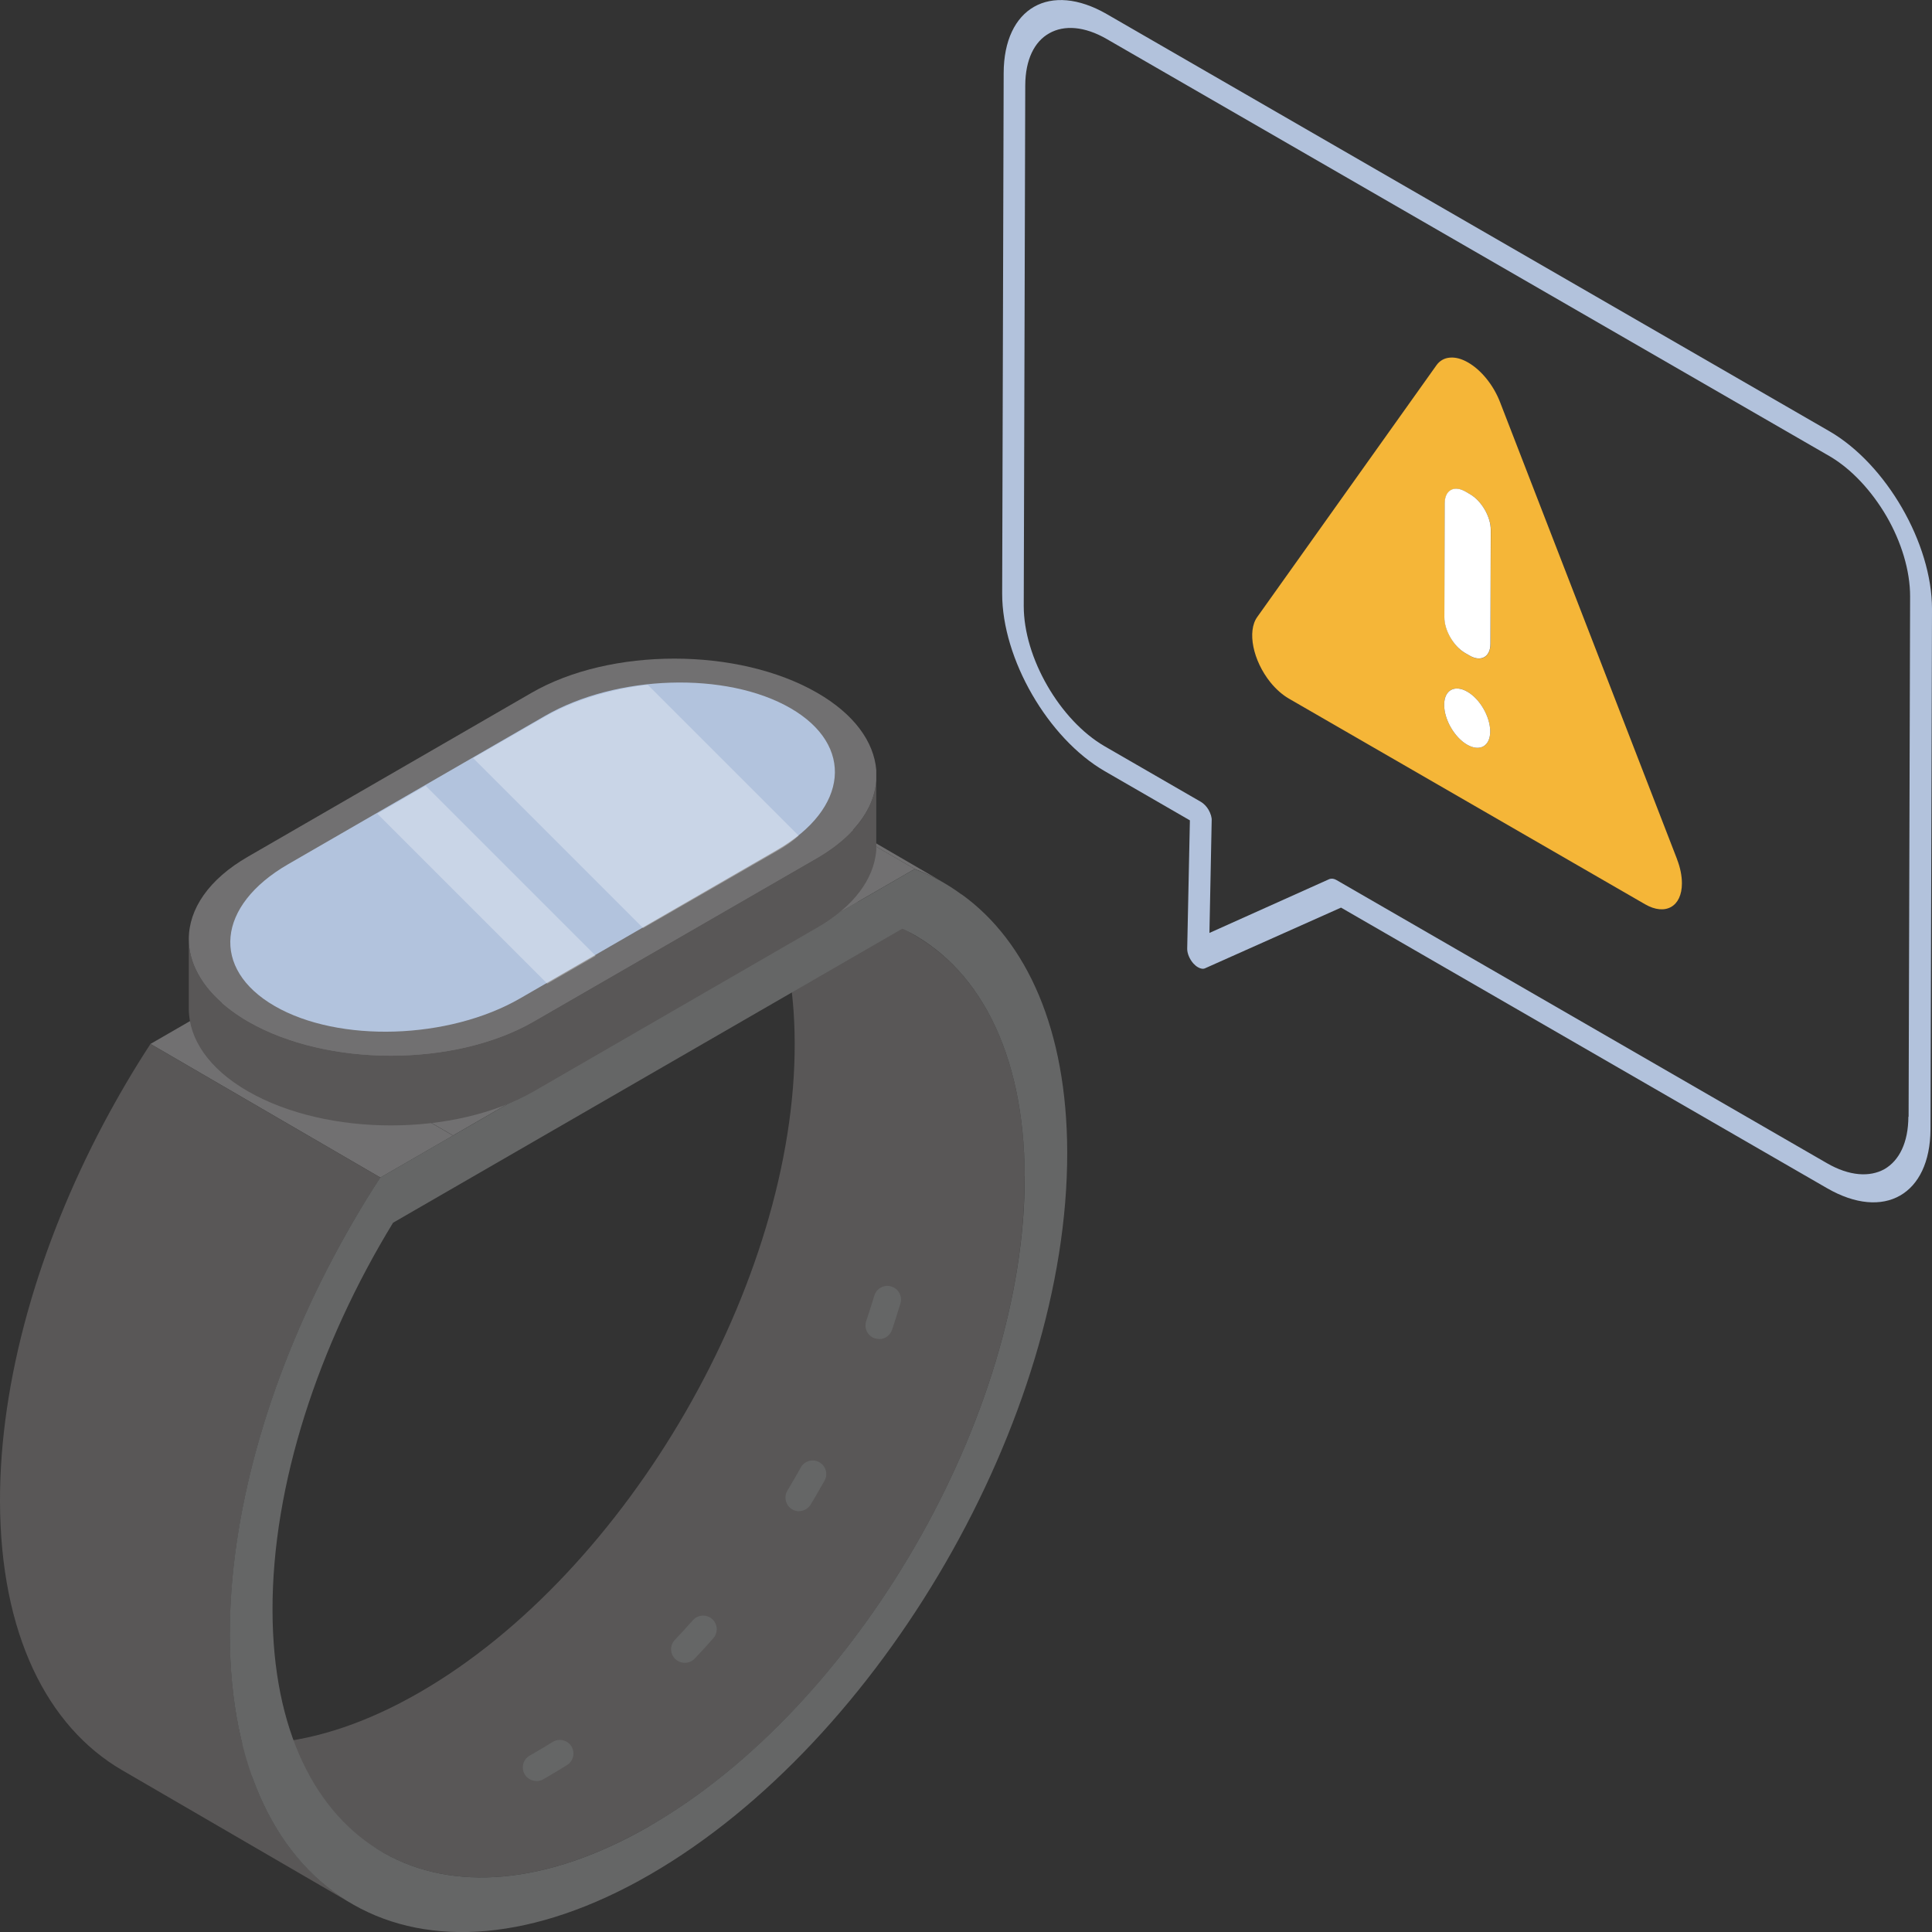
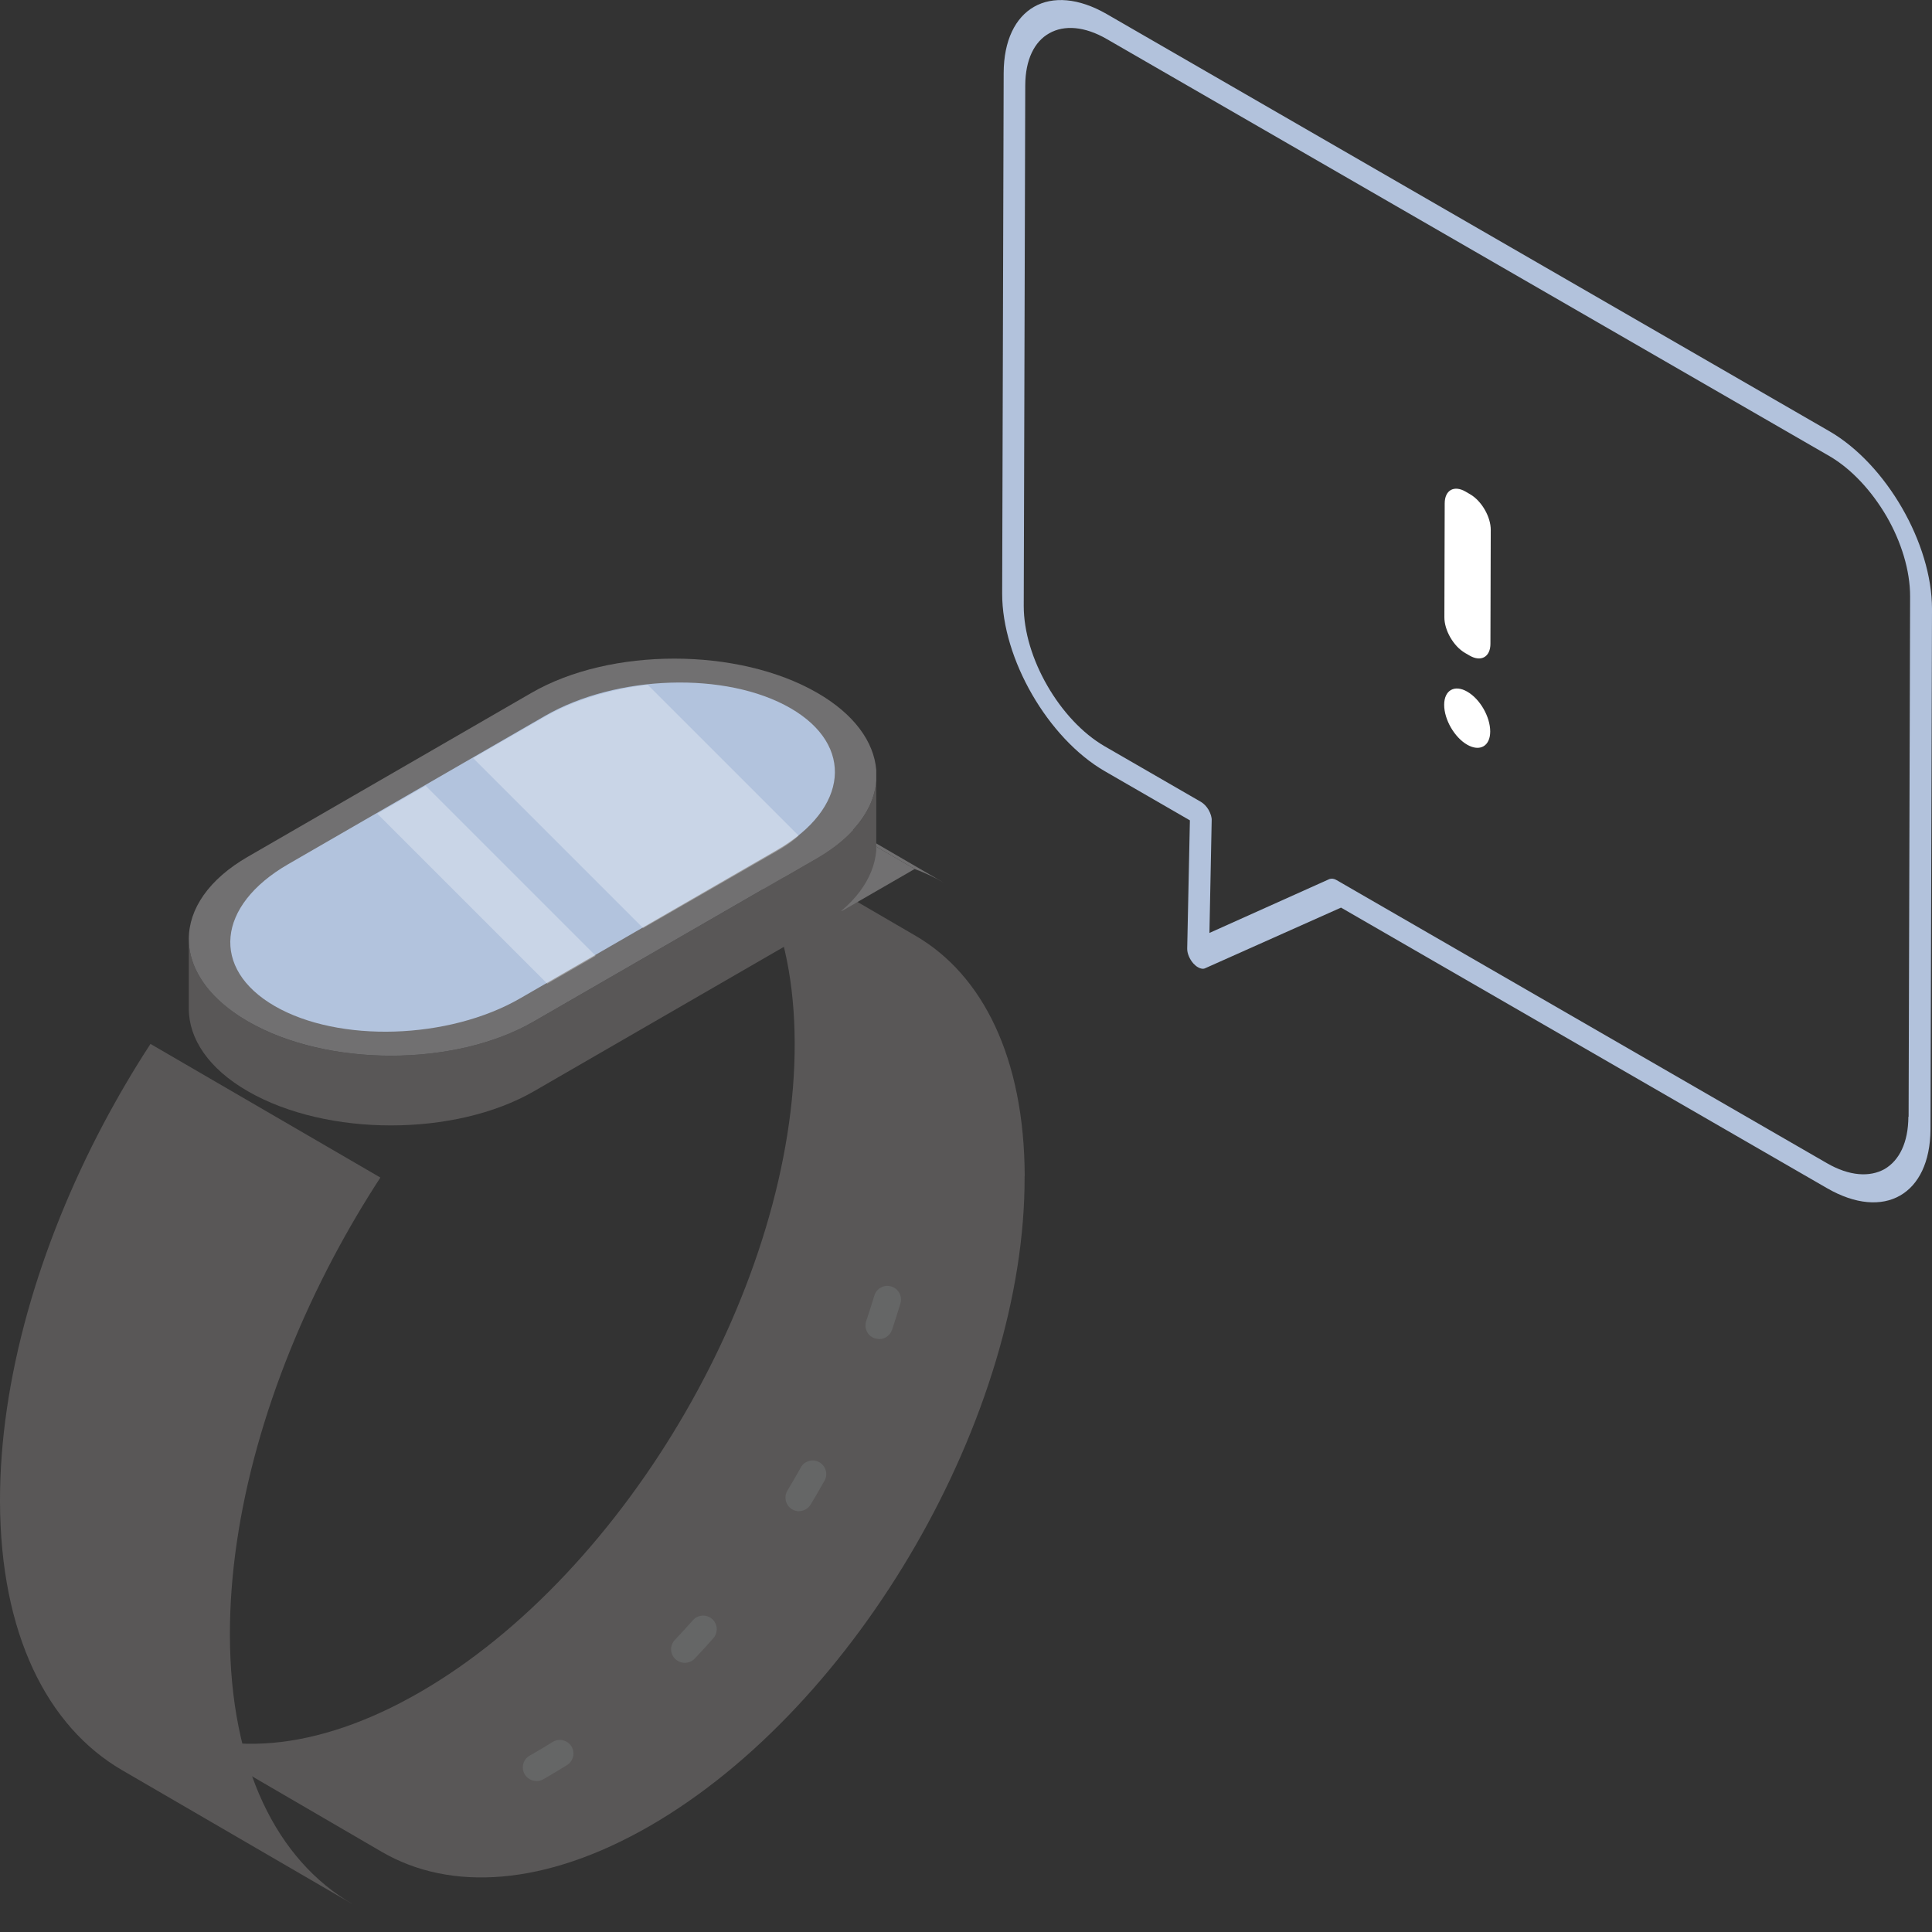
<svg xmlns="http://www.w3.org/2000/svg" id="_レイヤー_2" data-name="レイヤー 2" viewBox="0 0 180 180">
  <rect x="0" y="0" width="180" height="180" fill="#333333" stroke="none" />
  <defs>
    <style>
      .cls-1 {
        fill: none;
      }

      .cls-2 {
        fill: #f5b638;
      }

      .cls-3 {
        fill: #656666;
      }

      .cls-4 {
        fill: #b2c2dc;
      }

      .cls-5 {
        isolation: isolate;
      }

      .cls-6 {
        fill: #b2c3dd;
      }

      .cls-7 {
        fill: #fff;
      }

      .cls-8 {
        opacity: .3;
      }

      .cls-9 {
        fill: #717071;
      }

      .cls-10 {
        fill: #595757;
      }
    </style>
  </defs>
  <g id="_レイヤー_1-2" data-name="レイヤー 1">
    <g>
      <g>
        <g class="cls-5">
          <path class="cls-10" d="M95.46,109.6c.08,22.23-15.57,49.36-34.92,60.52-9.75,5.62-18.56,6.13-24.94,2.43l-21.4-12.46c6.36,3.72,15.19,3.19,24.92-2.43,19.35-11.17,35-38.26,34.92-60.5-.03-11.04-3.9-18.79-10.18-22.46l21.4,12.46c6.31,3.65,10.18,11.42,10.21,22.44h0Z" />
          <path class="cls-9" d="M66.55,69.81l21.42,12.45c-.87-.51-1.8-.94-2.75-1.3l-21.42-12.45c.96.35,1.88.79,2.75,1.3Z" />
          <path class="cls-9" d="M78.43,84.88l-21.42-12.45,6.79-3.92,21.42,12.45-6.79,3.92Z" />
-           <path class="cls-9" d="M42.21,105.79l-21.42-12.45,36.22-20.91,21.42,12.45-36.22,20.91Z" />
-           <path class="cls-9" d="M35.44,109.71l-21.42-12.45,6.77-3.91,21.42,12.45-6.77,3.91Z" />
+           <path class="cls-9" d="M35.44,109.71Z" />
          <path class="cls-10" d="M32.79,177.37l-21.42-12.45C4.38,160.85.04,152.2,0,139.91c-.03-11.33,3.61-23.82,9.65-35.23,1.34-2.52,2.8-5.02,4.37-7.42l21.42,12.45c-1.56,2.39-3.03,4.89-4.37,7.42-6.04,11.42-9.68,23.9-9.65,35.23.03,12.29,4.38,20.94,11.38,25.01h0Z" />
-           <path class="cls-3" d="M89.6,83.33c6.1,4.4,9.8,12.65,9.83,23.99.07,24.75-17.33,54.89-38.89,67.34-21.54,12.43-39.06,2.45-39.13-22.3-.03-11.33,3.61-23.82,9.65-35.23,1.34-2.52,2.8-5.02,4.37-7.42l6.77-3.91,36.22-20.91,6.79-3.92c1.57.58,3.05,1.38,4.38,2.37h0ZM60.53,170.12c19.35-11.17,35-38.28,34.94-60.52-.03-11.7-4.41-19.75-11.4-23.08l-47.45,27.4c-6.95,11.38-11.27,24.44-11.23,36.15.06,22.24,15.81,31.21,35.15,20.05Z" />
        </g>
        <path class="cls-10" d="M81.64,72.76v6.49c-.23,2.63-2.05,5.18-5.5,7.17l-26.41,15.26c-7.35,4.23-19.26,4.23-26.62,0-3.68-2.11-5.52-4.91-5.52-7.7v-6.49c0,1.09.29,2.2.86,3.24.88,1.62,2.44,3.14,4.66,4.44,7.35,4.25,19.26,4.25,26.62,0l26.41-15.24c2.22-1.29,3.78-2.81,4.66-4.44.49-.88.76-1.81.84-2.73Z" />
        <path class="cls-9" d="M81.64,71.73v1.03c-.08.92-.35,1.85-.84,2.73-.88,1.62-2.44,3.14-4.66,4.44l-26.41,15.24c-7.35,4.25-19.26,4.25-26.62,0-2.22-1.29-3.78-2.81-4.66-4.44-.58-1.05-.86-2.16-.86-3.24,0-2.79,1.85-5.57,5.52-7.68l26.41-15.26c7.35-4.25,19.26-4.25,26.62,0,3.45,1.99,5.28,4.56,5.5,7.19Z" />
        <path class="cls-6" d="M73.65,65.98c-5.97-3.45-16.22-3.13-22.88.72l-23.93,13.82c-6.66,3.85-7.22,9.76-1.25,13.21,5.97,3.45,16.22,3.13,22.88-.72l23.93-13.82c6.66-3.85,7.22-9.76,1.25-13.21h0Z" />
        <path class="cls-3" d="M49.98,165.93c-.44,0-.88-.23-1.11-.65-.34-.61-.12-1.38.49-1.72l.44-.25c.56-.32,1.12-.66,1.68-1.01.58-.37,1.37-.2,1.75.39.37.59.2,1.38-.39,1.75-.59.37-1.17.72-1.77,1.07l-.47.27c-.19.11-.41.16-.62.16h0ZM63.79,154.92c-.31,0-.63-.12-.87-.35-.51-.48-.53-1.28-.04-1.79.57-.6,1.13-1.21,1.68-1.83.46-.53,1.27-.57,1.79-.11.52.46.57,1.26.11,1.79-.57.65-1.15,1.28-1.74,1.9-.25.26-.58.39-.92.39h0ZM74.45,140.8c-.22,0-.45-.06-.65-.18-.6-.36-.8-1.14-.44-1.74.43-.72.85-1.44,1.25-2.16.34-.62,1.12-.83,1.72-.49.61.34.83,1.12.49,1.72-.42.75-.85,1.49-1.29,2.22-.24.4-.66.62-1.09.62h0ZM81.9,124.75c-.13,0-.27-.02-.4-.06-.67-.22-1.02-.94-.8-1.6.27-.79.52-1.59.76-2.38.2-.67.91-1.06,1.58-.85.67.2,1.05.91.85,1.58-.24.82-.51,1.63-.78,2.45-.18.53-.67.87-1.2.87Z" />
-         <path class="cls-1" d="M72.4,77.73c-.55.49-1.19.92-1.91,1.33l-11.15,6.43-3.98,2.32-4.07,2.34-3.04,1.75c-6.18,3.57-15.57,3.94-20.95.84-5.38-3.1-4.72-8.52,1.46-12.1l8.26-4.76,4.07-2.34,3.98-2.32,5.91-3.41c2.55-1.48,5.63-2.38,8.75-2.75,4.48-.53,9.04.08,12.22,1.91,4.77,2.75,4.79,7.31.45,10.76Z" />
        <g class="cls-8">
          <path class="cls-7" d="M74.42,77.86c-.62.55-1.32,1.03-2.12,1.48l-12.38,7.13-15.84-15.84,6.56-3.78c2.83-1.64,6.24-2.64,9.71-3.05l14.06,14.06Z" />
          <path class="cls-7" d="M55.5,89.05l-4.51,2.6-15.84-15.84,4.51-2.6,15.84,15.84Z" />
        </g>
      </g>
      <path class="cls-4" d="M170.43,40.17c5.31,3.07,9.57,10.47,9.57,16.56l-.14,48.5c-.04,6.07-4.32,8.54-9.64,5.47l-45.28-26.14-12.66,5.65c-.18.09-.42.05-.66-.09-.15-.08-.29-.2-.43-.35-.36-.4-.6-.97-.58-1.42l.25-11.92-7.93-4.58c-5.29-3.06-9.57-10.47-9.56-16.55l.14-48.5c.02-6.08,4.32-8.54,9.62-5.48l67.3,38.85ZM177.82,104.05l.14-48.5c0-2.4-.82-5.06-2.18-7.42-1.38-2.37-3.27-4.44-5.36-5.65L103.12,3.64c-2.09-1.21-3.99-1.32-5.36-.54-1.39.77-2.23,2.46-2.24,4.86l-.14,48.5c0,2.4.82,5.04,2.2,7.43,1.36,2.36,3.25,4.43,5.34,5.64l8.97,5.18c.27.16.53.43.71.74.2.35.31.72.29,1l-.21,10.47,11.18-5.02c.2-.07.44-.04.67.1l45.68,26.37c2.09,1.21,3.99,1.32,5.37.55,1.37-.8,2.21-2.47,2.22-4.88" />
      <g>
-         <path class="cls-2" d="M156.25,80.07c.3.77.45,1.54.45,2.23,0,2.17-1.54,3.04-3.43,1.95l-33.2-19.17c-.6-.35-1.19-.87-1.71-1.51-1.63-2.03-2.18-4.75-1.23-6.08l16.7-23.46c.3-.42.73-.67,1.25-.71.54-.05,1.13.12,1.71.46,1.18.68,2.33,2.05,2.96,3.67l16.51,42.63ZM138.87,59.99l.03-10.6c0-1.23-.86-2.72-1.92-3.33l-.43-.25c-1.07-.62-1.93-.12-1.94,1.1l-.03,10.6c0,1.22.86,2.72,1.92,3.33l.43.25c1.07.62,1.93.12,1.94-1.1M136.69,69.38c1.19.68,2.15.14,2.15-1.23s-.95-3.02-2.14-3.71-2.15-.13-2.15,1.23.95,3.02,2.14,3.71" />
        <path class="cls-7" d="M136.97,46.05c1.07.62,1.93,2.11,1.92,3.33l-.03,10.6c0,1.22-.87,1.72-1.94,1.1l-.43-.25c-1.07-.62-1.93-2.11-1.92-3.33l.03-10.6c0-1.23.87-1.72,1.94-1.1l.43.25Z" />
        <path class="cls-7" d="M136.7,64.44c1.19.68,2.14,2.34,2.14,3.71s-.97,1.91-2.15,1.23-2.14-2.34-2.14-3.71.97-1.91,2.15-1.23Z" />
      </g>
    </g>
  </g>
</svg>